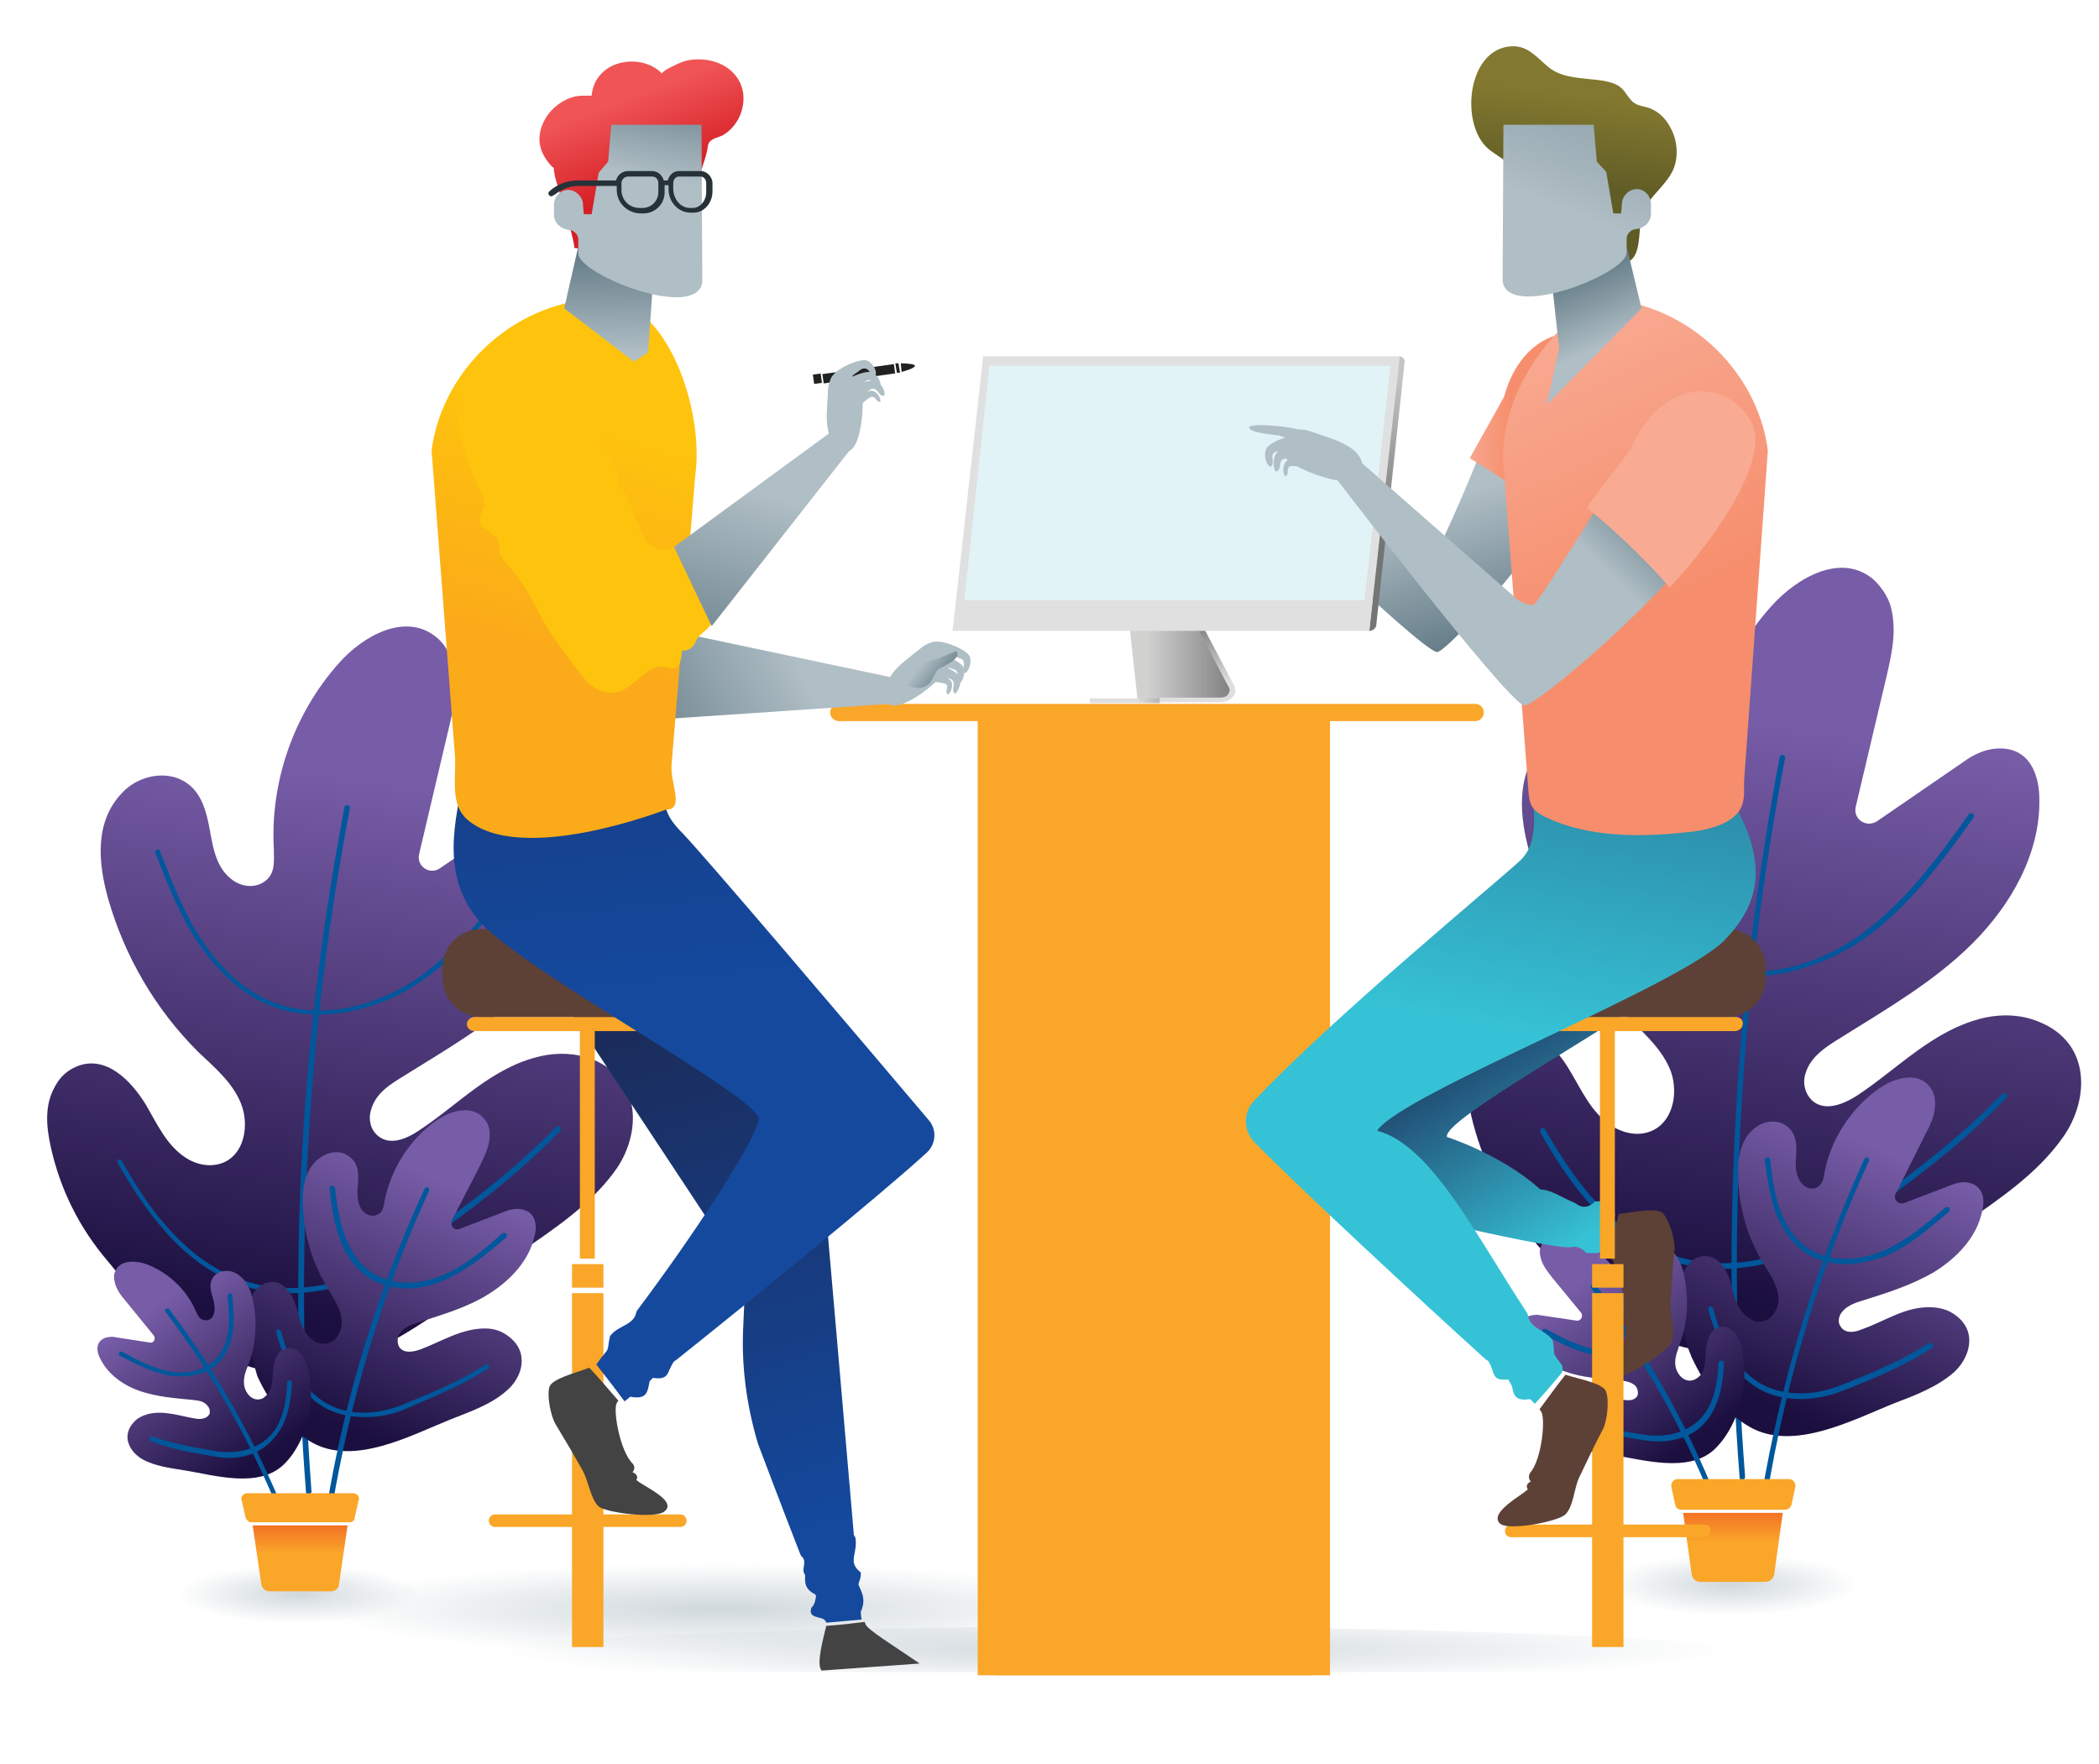
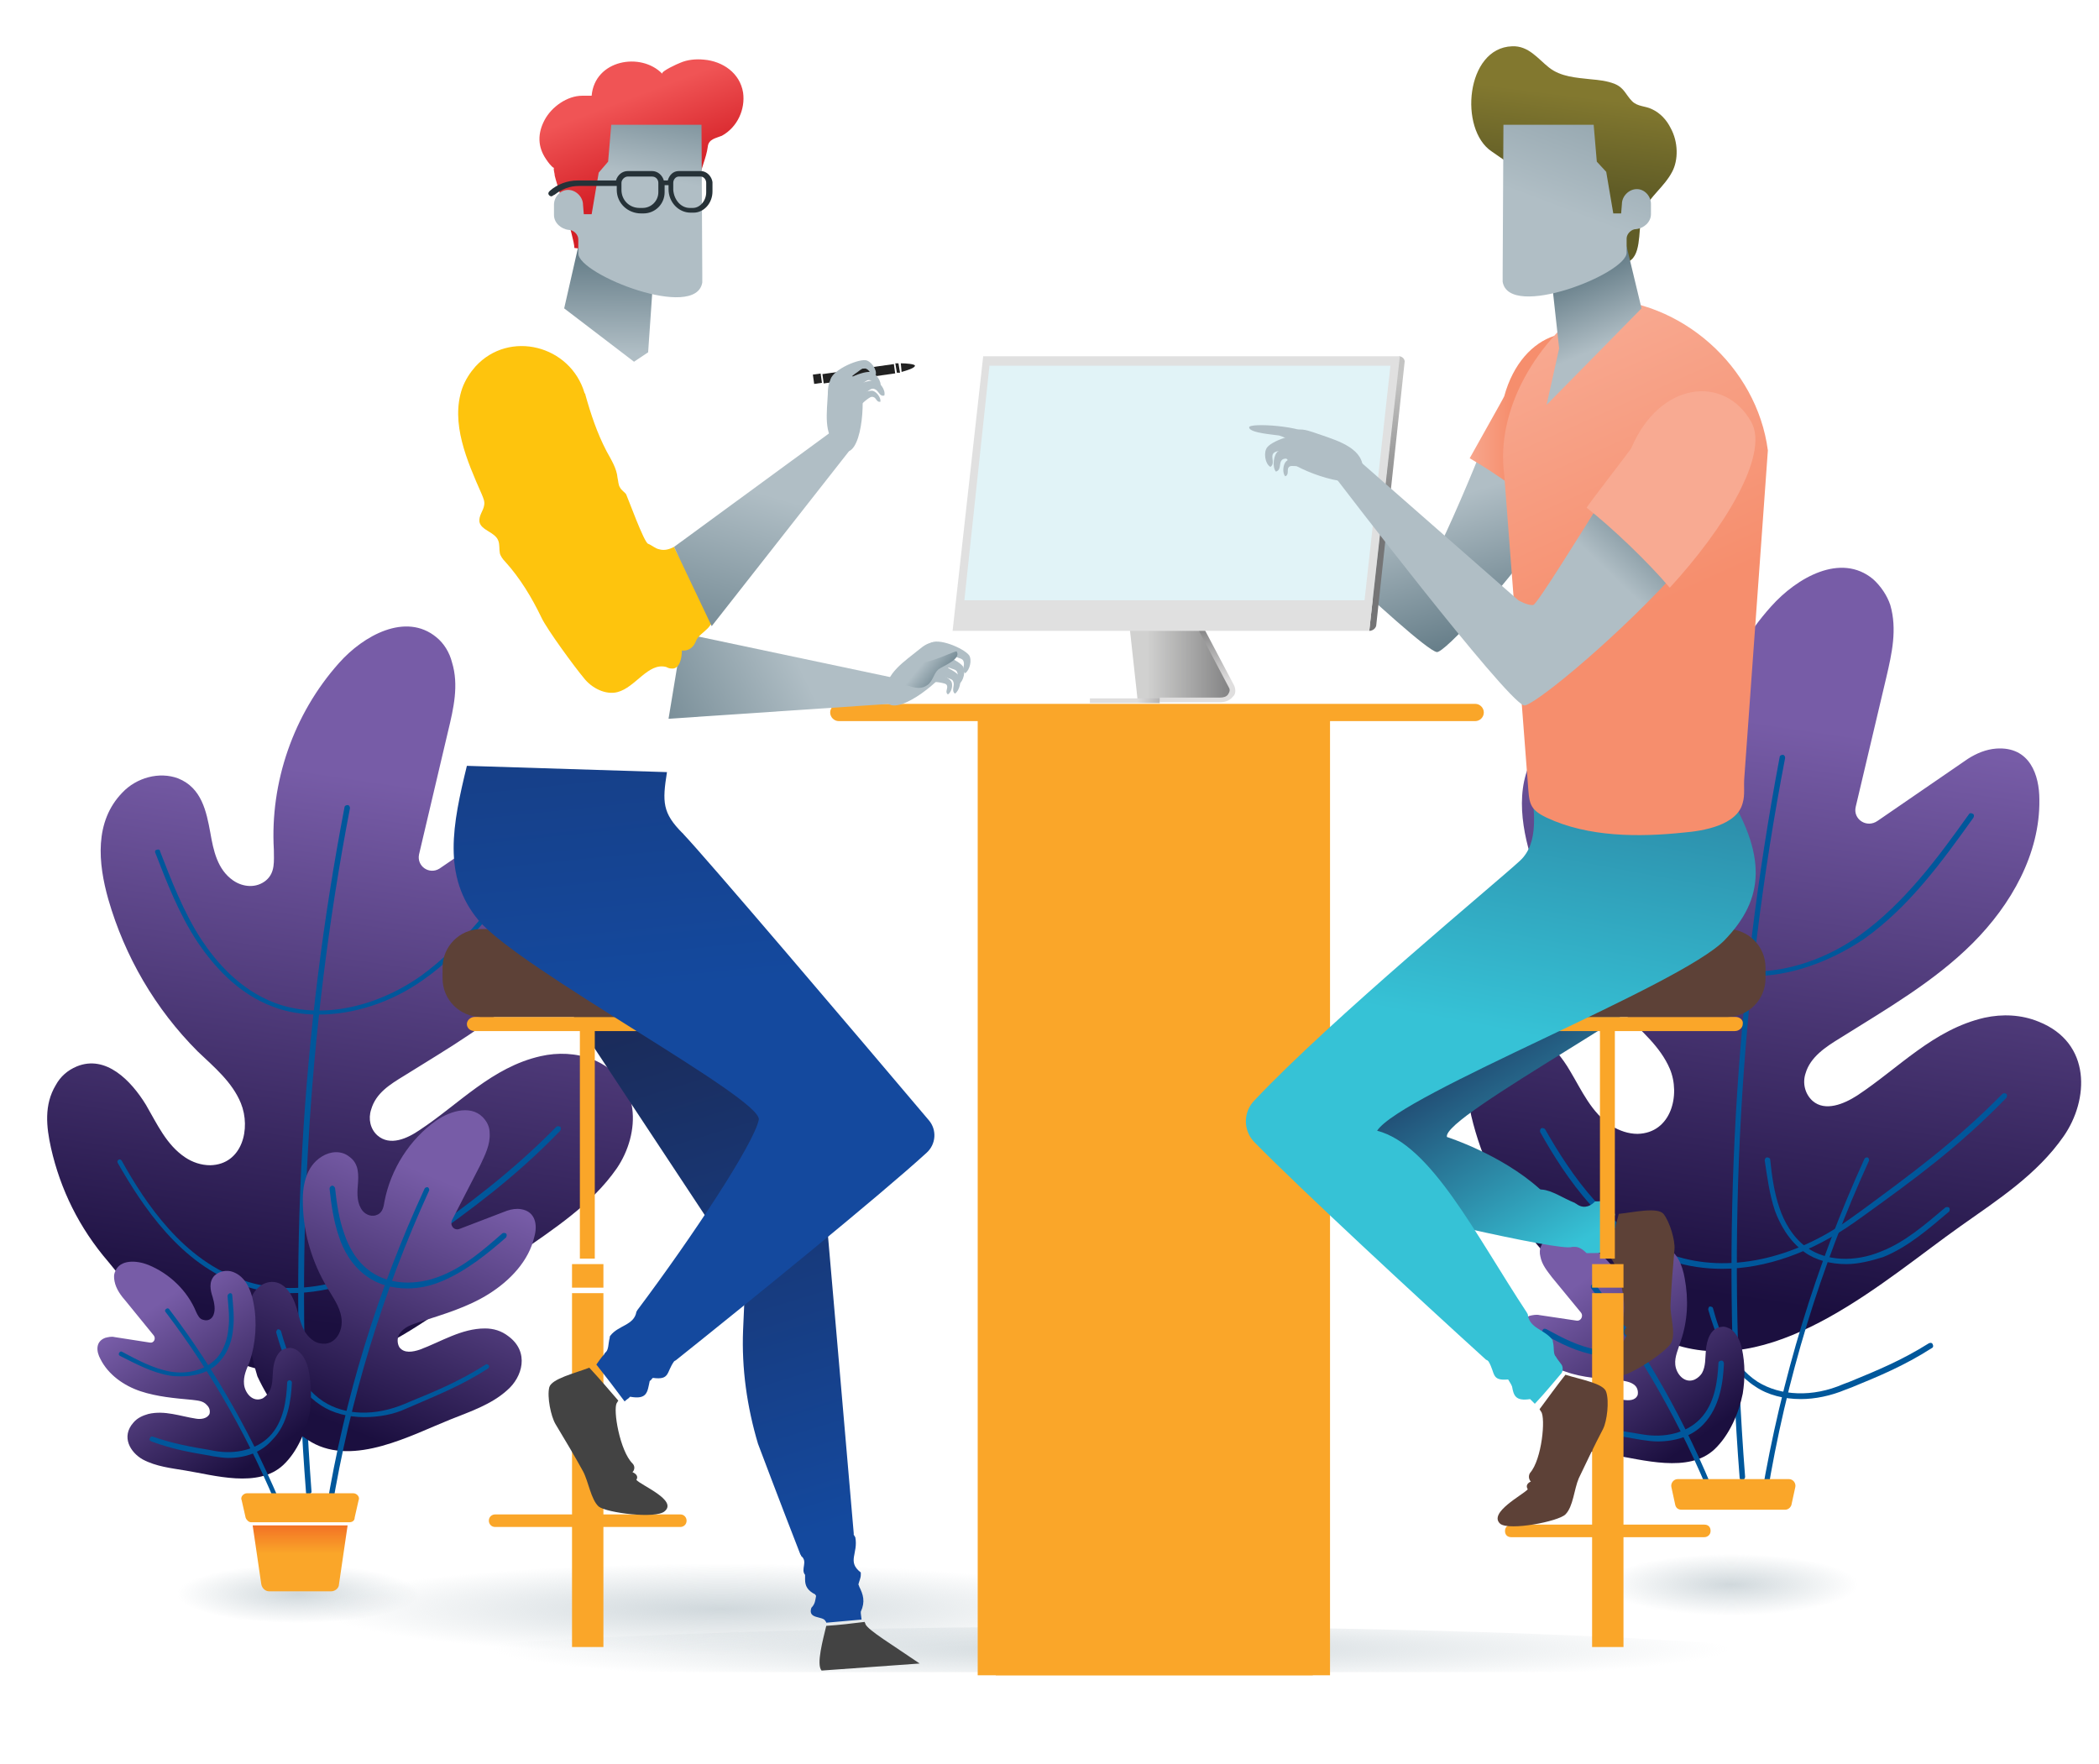
<svg xmlns="http://www.w3.org/2000/svg" xmlns:xlink="http://www.w3.org/1999/xlink" version="1.1" id="Layer_1" x="0px" y="0px" viewBox="0 0 267.5 224.8" style="enable-background:new 0 0 267.5 224.8;" xml:space="preserve">
  <style type="text/css">
	.st0{fill:url(#XMLID_160_);}
	.st1{fill:url(#XMLID_161_);}
	.st2{fill:#00579B;}
	.st3{fill:url(#XMLID_162_);}
	.st4{fill:url(#XMLID_163_);}
	.st5{fill:#FAA629;}
	.st6{fill:url(#XMLID_164_);}
	.st7{fill:url(#XMLID_165_);}
	.st8{fill:url(#XMLID_166_);}
	.st9{fill:url(#XMLID_167_);}
	.st10{fill:url(#XMLID_168_);}
	.st11{fill:url(#XMLID_169_);}
	.st12{fill:url(#XMLID_170_);}
	.st13{fill:url(#SVGID_1_);}
	.st14{fill:url(#SVGID_2_);}
	.st15{fill:url(#SVGID_3_);}
	.st16{fill:url(#SVGID_4_);}
	.st17{fill:url(#SVGID_5_);}
	.st18{fill:url(#SVGID_6_);}
	.st19{fill:url(#SVGID_7_);}
	.st20{fill:url(#SVGID_8_);}
	.st21{fill:url(#SVGID_9_);}
	.st22{clip-path:url(#SVGID_11_);fill:url(#SVGID_12_);}
	.st23{fill:url(#SVGID_13_);}
	.st24{fill:url(#SVGID_14_);}
	.st25{fill:url(#SVGID_15_);}
	.st26{fill:#E0E0E0;}
	.st27{fill:#E1F3F7;}
	.st28{fill:url(#SVGID_16_);}
	.st29{fill:#5D4137;}
	.st30{fill:url(#SVGID_17_);}
	.st31{fill:url(#SVGID_18_);}
	.st32{fill:url(#SVGID_19_);}
	.st33{fill:url(#SVGID_20_);}
	.st34{fill:url(#SVGID_21_);}
	.st35{fill:url(#SVGID_22_);}
	.st36{fill:#F8AA92;}
	.st37{fill:url(#SVGID_23_);}
	.st38{fill:url(#SVGID_24_);}
	.st39{fill:url(#SVGID_25_);}
	.st40{fill:url(#SVGID_26_);}
	.st41{fill:url(#SVGID_27_);}
	.st42{fill:url(#SVGID_28_);}
	.st43{fill:#434343;}
	.st44{fill:url(#SVGID_29_);}
	.st45{fill:url(#SVGID_30_);}
	.st46{fill:url(#SVGID_31_);}
	.st47{fill:url(#SVGID_32_);}
	.st48{fill:url(#SVGID_33_);}
	.st49{fill:url(#SVGID_34_);}
	.st50{fill:url(#SVGID_35_);}
	.st51{fill:url(#SVGID_36_);}
	.st52{fill:url(#SVGID_37_);}
	.st53{fill:url(#SVGID_38_);}
	.st54{fill:url(#SVGID_39_);}
	.st55{fill:url(#SVGID_40_);}
	.st56{fill:#263238;}
	.st57{fill:#212121;}
	.st58{fill:#FEC40D;}
	.st59{fill:url(#SVGID_41_);}
	.st60{fill:url(#SVGID_42_);}
	.st61{fill:url(#SVGID_43_);}
	.st62{fill:url(#SVGID_44_);}
	.st63{fill:url(#SVGID_45_);}
	.st64{fill:url(#SVGID_46_);}
</style>
  <g id="XMLID_2_">
    <radialGradient id="XMLID_160_" cx="331.245" cy="97.35" r="21.556" gradientTransform="matrix(0.75 0 0 0.182 -27.794 184.238)" gradientUnits="userSpaceOnUse">
      <stop offset="0" style="stop-color:#D0D8DC" />
      <stop offset="1" style="stop-color:#D0D8DC;stop-opacity:0" />
    </radialGradient>
    <ellipse id="XMLID_34_" class="st0" cx="220.6" cy="202" rx="16.2" ry="3.9" />
    <g id="XMLID_3_">
      <g id="XMLID_25_">
        <linearGradient id="XMLID_161_" gradientUnits="userSpaceOnUse" x1="168.056" y1="122.188" x2="156.367" y2="180.899" gradientTransform="matrix(1.235 -5.796686e-002 5.741607e-002 1.223 18.426 -46.62)">
          <stop offset="1.642628e-003" style="stop-color:#775CA7" />
          <stop offset="1" style="stop-color:#1B0F3F" />
        </linearGradient>
        <path id="XMLID_33_" class="st1" d="M187.5,142.2c-0.6-2.8-0.9-5.8,0.6-8.4c0.6-1.1,1.6-2,2.8-2.5c3.8-1.5,7.3,1.9,9.2,5.2     c1.5,2.5,2.7,5.3,5.3,7c1,0.6,2.1,1,3.3,1c4.3-0.1,5.5-5,4.1-8.3c-1.2-2.8-3.6-4.8-5.8-7c-5.6-5.6-9.8-12.7-12-20.3     c-1.4-4.8-1.9-10.4,1.8-14.3c1.9-2,4.9-2.9,7.5-1.8c3.2,1.3,3.8,4.4,4.3,7.2c0.4,2.4,0.9,4.9,3,6.4c1.3,0.9,3.1,1.1,4.4,0     c1.2-1.1,1.1-2.6,1-4.1c-0.5-9,2.6-18.2,8.7-25c3.3-3.7,8.9-6.9,13-3.5c1,0.9,1.8,2.1,2.2,3.3c0.9,3.1,0.2,6.2-0.5,9.2l-3.9,16.5     c-0.4,1.6,1.4,2.8,2.8,1.8l11.5-7.9c1.1-0.7,2.3-1.2,3.6-1.3c4.3-0.3,5.5,3.4,5.5,6.5c0.1,6.9-3.6,13.4-8.5,18.3     c-4.9,4.9-11,8.4-16.9,12.1c-1.8,1.1-3.8,2.4-4.4,4.5c-0.4,1.2-0.1,2.6,0.9,3.5c1.6,1.4,4,0.4,5.7-0.7c5.3-3.5,9.7-8.4,16.2-9.9     c2.3-0.5,4.7-0.4,6.9,0.5c6.8,2.7,6.4,10,3.2,14.6c-3.4,4.9-8.4,8.1-13.2,11.5c-9.6,6.8-23,19-35.9,15.2c-7.6-2.3-14.2-8-19-14.1     C191.3,152.9,188.8,147.7,187.5,142.2z" />
        <g id="XMLID_26_">
          <g id="XMLID_31_">
            <path id="XMLID_32_" class="st2" d="M222,188.6c-0.2,0-0.3-0.1-0.3-0.3c-2.4-30.8-0.6-61.6,5.1-91.8c0-0.2,0.2-0.3,0.4-0.3       c0.2,0,0.3,0.2,0.3,0.4c-5.8,30.1-7.5,60.9-5.1,91.6C222.4,188.4,222.3,188.6,222,188.6C222.1,188.6,222.1,188.6,222,188.6z" />
          </g>
          <g id="XMLID_29_">
            <path id="XMLID_30_" class="st2" d="M223.4,124.4c-2.1,0-4.2-0.4-6.1-1.1c-4.8-1.8-8.1-5.7-10.1-8.6c-2.5-3.8-4.2-8.2-5.6-12       c-0.1-0.2,0-0.4,0.2-0.4c0.2-0.1,0.4,0,0.4,0.2c1.5,3.8,3.1,8.2,5.6,11.9c1.9,2.8,5.1,6.6,9.7,8.4c5.8,2.2,13.3,0.8,19.5-3.6       c5.7-4.1,9.9-9.8,13.9-15.4c0.1-0.2,0.3-0.2,0.5-0.1c0.2,0.1,0.2,0.3,0.1,0.5c-4,5.6-8.2,11.4-14,15.5       C233,122.7,228,124.4,223.4,124.4z" />
          </g>
          <g id="XMLID_27_">
            <path id="XMLID_28_" class="st2" d="M219.5,161.7c-2.2,0-4.4-0.3-6.5-1c-8.3-2.8-13.5-10.7-16.7-16.4c-0.1-0.2,0-0.4,0.1-0.5       c0.2-0.1,0.4,0,0.5,0.1c3.2,5.6,8.3,13.4,16.4,16.1c6.9,2.3,15.3,0.5,22.5-4.7l1.4-1c6.1-4.5,11.9-8.7,18-14.9       c0.1-0.1,0.3-0.1,0.5,0c0.1,0.1,0.1,0.3,0,0.5c-6.1,6.3-11.9,10.5-18,14.9l-1.4,1C230.9,159.6,225,161.7,219.5,161.7z" />
          </g>
        </g>
      </g>
      <g id="XMLID_16_">
        <linearGradient id="XMLID_162_" gradientUnits="userSpaceOnUse" x1="235.516" y1="89.003" x2="228.544" y2="124.019" gradientTransform="matrix(0.981 0.193 -0.193 0.981 27.072 14.057)">
          <stop offset="1.642628e-003" style="stop-color:#775CA7" />
          <stop offset="1" style="stop-color:#1B0F3F" />
        </linearGradient>
-         <path id="XMLID_24_" class="st3" d="M214,164.9c0-1.4,0.3-2.8,1.3-3.9c0.4-0.5,1-0.8,1.6-0.9c2-0.3,3.2,1.7,3.7,3.5     c0.4,1.4,0.6,2.8,1.7,3.9c0.4,0.4,0.9,0.7,1.4,0.9c2,0.4,3.2-1.7,2.9-3.4c-0.2-1.5-1.1-2.7-1.9-4c-2-3.3-3.1-7.1-3.2-11     c-0.1-2.4,0.3-5.1,2.5-6.5c1.1-0.7,2.6-0.8,3.7,0c1.3,1,1.3,2.5,1.2,3.9c-0.1,1.2-0.1,2.4,0.7,3.4c0.5,0.6,1.3,0.9,2,0.5     c0.7-0.4,0.8-1.1,0.9-1.8c0.8-4.3,3.4-8.3,7-10.8c2-1.4,5-2.2,6.5-0.1c0.4,0.5,0.6,1.2,0.6,1.8c0.1,1.6-0.6,3-1.3,4.3l-3.7,7.4     c-0.4,0.7,0.3,1.5,1.1,1.2l6.3-2.4c0.6-0.2,1.2-0.3,1.8-0.2c2,0.4,2.2,2.2,1.8,3.7c-0.7,3.3-3.2,5.9-6.1,7.7     c-2.9,1.7-6.1,2.7-9.3,3.7c-1,0.3-2,0.7-2.6,1.6c-0.3,0.5-0.4,1.2,0,1.7c0.6,0.9,1.8,0.7,2.7,0.3c2.9-1,5.5-2.9,8.7-2.8     c1.1,0,2.3,0.3,3.2,1c2.9,2.1,1.8,5.5-0.2,7.3c-2.2,1.9-4.9,2.9-7.5,3.9c-5.3,2.1-13,6.3-18.6,3c-3.3-1.9-5.7-5.4-7.3-8.8     C214.5,170.4,213.9,167.6,214,164.9z" />
        <g id="XMLID_17_">
          <g id="XMLID_22_">
            <path id="XMLID_23_" class="st2" d="M224.8,191C224.7,191,224.7,191,224.8,191c-0.2,0-0.4-0.2-0.3-0.4       c2.5-14.8,6.9-29.3,13.1-42.9c0.1-0.2,0.3-0.2,0.4-0.2c0.2,0.1,0.2,0.3,0.2,0.4c-6.2,13.6-10.6,27.9-13,42.7       C225.1,190.9,224.9,191,224.8,191z" />
          </g>
          <g id="XMLID_20_">
            <path id="XMLID_21_" class="st2" d="M235.3,161.1c-2,0-3.9-0.5-5.3-1.5c-2.1-1.5-3.2-3.7-3.8-5.3c-0.7-2.1-1-4.4-1.3-6.4       c0-0.2,0.1-0.4,0.3-0.4c0.2,0,0.4,0.1,0.4,0.3c0.2,2,0.5,4.2,1.2,6.2c0.5,1.5,1.6,3.7,3.5,5c2.4,1.7,6,1.9,9.4,0.5       c3.1-1.2,5.7-3.5,8.2-5.6c0.1-0.1,0.4-0.1,0.5,0c0.1,0.1,0.1,0.4,0,0.5c-2.6,2.2-5.2,4.5-8.4,5.8       C238.4,160.7,236.8,161.1,235.3,161.1z" />
          </g>
          <g id="XMLID_18_">
            <path id="XMLID_19_" class="st2" d="M229.5,178.3c-2.1,0-4.2-0.5-5.8-1.6c-3.6-2.3-5.1-6.7-6-9.8c0-0.2,0.1-0.4,0.2-0.4       c0.2,0,0.4,0.1,0.4,0.2c0.8,3,2.3,7.2,5.7,9.4c2.9,1.8,7,2,10.9,0.3l0.8-0.3c3.4-1.4,6.6-2.7,10.1-4.9c0.2-0.1,0.4-0.1,0.5,0.1       c0.1,0.2,0.1,0.4-0.1,0.5c-3.6,2.3-6.8,3.6-10.2,5l-0.8,0.3C233.3,177.9,231.3,178.3,229.5,178.3z" />
          </g>
        </g>
      </g>
      <g id="XMLID_7_">
        <linearGradient id="XMLID_163_" gradientUnits="userSpaceOnUse" x1="-353.442" y1="287.798" x2="-358.315" y2="312.276" gradientTransform="matrix(-0.916 0.401 0.401 0.916 -238.404 41.942)">
          <stop offset="1.642628e-003" style="stop-color:#775CA7" />
          <stop offset="1" style="stop-color:#1B0F3F" />
        </linearGradient>
        <path id="XMLID_15_" class="st4" d="M222,171.9c-0.2-0.9-0.6-1.9-1.4-2.5c-0.4-0.2-0.8-0.4-1.2-0.3c-1.4,0.1-1.9,1.7-2,3     c-0.1,1,0,2-0.5,2.9c-0.2,0.3-0.5,0.6-0.9,0.8c-1.3,0.6-2.4-0.7-2.5-1.9c-0.1-1,0.4-2,0.7-3c0.9-2.6,1-5.3,0.5-8     c-0.3-1.7-1-3.5-2.7-4.1c-0.9-0.3-1.9-0.1-2.5,0.6c-0.8,0.9-0.5,1.9-0.2,2.8c0.2,0.8,0.5,1.6,0.1,2.4c-0.3,0.5-0.8,0.8-1.3,0.7     c-0.5-0.1-0.7-0.6-0.9-1.1c-1.2-2.8-3.6-5.2-6.4-6.3c-1.6-0.6-3.7-0.8-4.4,0.9c-0.2,0.4-0.2,0.9-0.1,1.3c0.2,1.1,0.9,1.9,1.5,2.7     l3.7,4.5c0.3,0.4,0,1.1-0.6,1l-4.7-0.7c-0.4-0.1-0.9,0-1.3,0.1c-1.3,0.6-1.1,1.9-0.7,2.8c1,2.1,3.1,3.6,5.3,4.3     c2.2,0.8,4.6,0.9,6.9,1.1c0.7,0.1,1.5,0.2,2,0.7c0.3,0.3,0.4,0.8,0.3,1.2c-0.3,0.7-1.1,0.7-1.8,0.6c-2.1-0.3-4.2-1.1-6.4-0.6     c-0.8,0.2-1.5,0.6-2,1.2c-1.6,1.9-0.4,4,1.2,4.9c1.8,1,3.8,1.2,5.7,1.5c3.9,0.6,9.8,2.4,13.1-0.7c1.9-1.8,3.1-4.6,3.6-7.1     C222.4,175.7,222.4,173.8,222,171.9z" />
        <g id="XMLID_8_">
          <g id="XMLID_13_">
            <path id="XMLID_14_" class="st2" d="M218.5,191.5c-0.1,0-0.3-0.1-0.3-0.2c-3.9-9.7-9.1-18.8-15.4-27.1       c-0.1-0.1-0.1-0.4,0.1-0.5c0.1-0.1,0.4-0.1,0.5,0.1c6.3,8.3,11.5,17.5,15.4,27.3c0.1,0.2,0,0.4-0.2,0.4       C218.6,191.5,218.5,191.5,218.5,191.5z" />
          </g>
          <g id="XMLID_11_">
            <path id="XMLID_12_" class="st2" d="M205,172.8c-0.5,0-1,0-1.6-0.1c-2.4-0.4-4.6-1.5-6.7-2.7c-0.2-0.1-0.2-0.3-0.1-0.5       c0.1-0.2,0.3-0.2,0.5-0.1c2,1.1,4.1,2.2,6.4,2.6c2.5,0.4,4.9-0.3,6.2-1.8c1.1-1.2,1.5-2.8,1.6-3.9c0.2-1.5,0-3-0.1-4.4       c0-0.2,0.1-0.3,0.3-0.4c0.2,0,0.3,0.1,0.4,0.3c0.1,1.4,0.3,3,0.1,4.6c-0.1,1.2-0.6,2.9-1.8,4.3       C209,172.1,207.1,172.8,205,172.8z" />
          </g>
          <g id="XMLID_9_">
            <path id="XMLID_10_" class="st2" d="M211.2,183.7c-0.6,0-1.3-0.1-2-0.2l-0.6-0.1c-2.5-0.4-4.9-0.9-7.7-1.9       c-0.2-0.1-0.3-0.3-0.2-0.4c0.1-0.2,0.3-0.3,0.4-0.2c2.7,1,5.1,1.4,7.6,1.8l0.6,0.1c2.9,0.5,5.6-0.2,7.3-1.9       c2-2,2.3-5.1,2.4-7.2c0-0.2,0.2-0.3,0.4-0.3c0.2,0,0.3,0.2,0.3,0.4c-0.1,2.3-0.5,5.5-2.6,7.7       C215.7,183,213.6,183.7,211.2,183.7z" />
          </g>
        </g>
      </g>
      <g id="XMLID_4_">
        <path id="XMLID_6_" class="st5" d="M228,188.5h-14.2c-0.5,0-0.9,0.5-0.8,1l0.5,2.3c0.1,0.4,0.4,0.6,0.8,0.6h13.2     c0.4,0,0.7-0.3,0.8-0.6l0.5-2.3C228.9,189,228.5,188.5,228,188.5z" />
        <linearGradient id="XMLID_164_" gradientUnits="userSpaceOnUse" x1="220.917" y1="196.6" x2="220.917" y2="191.902">
          <stop offset="1.135817e-002" style="stop-color:#FAA629" />
          <stop offset="1" style="stop-color:#F16624" />
        </linearGradient>
-         <path id="XMLID_5_" class="st6" d="M214.5,192.8l1.1,7.9c0.1,0.5,0.5,0.9,1.1,0.9h8.3c0.5,0,1-0.4,1.1-0.9l1.1-7.9H214.5z" />
      </g>
    </g>
  </g>
  <g id="XMLID_88_">
    <radialGradient id="XMLID_165_" cx="87.68" cy="103.893" r="20.507" gradientTransform="matrix(0.75 0 0 0.182 -27.794 184.238)" gradientUnits="userSpaceOnUse">
      <stop offset="0" style="stop-color:#D0D8DC" />
      <stop offset="1" style="stop-color:#D0D8DC;stop-opacity:0" />
    </radialGradient>
    <ellipse id="XMLID_120_" class="st7" cx="38" cy="203.1" rx="15.4" ry="3.7" />
    <g id="XMLID_89_">
      <g id="XMLID_111_">
        <linearGradient id="XMLID_166_" gradientUnits="userSpaceOnUse" x1="19.757" y1="120.464" x2="8.637" y2="176.318" gradientTransform="matrix(1.235 -5.796686e-002 5.741607e-002 1.223 18.426 -46.62)">
          <stop offset="1.642628e-003" style="stop-color:#775CA7" />
          <stop offset="1" style="stop-color:#1B0F3F" />
        </linearGradient>
        <path id="XMLID_119_" class="st8" d="M6.5,146.3c-0.6-2.7-0.9-5.5,0.6-8c0.6-1.1,1.5-1.9,2.7-2.4c3.7-1.5,6.9,1.8,8.8,4.9     c1.4,2.4,2.6,5.1,5,6.7c0.9,0.6,2,1,3.2,1c4.1-0.1,5.2-4.7,3.9-7.9c-1.1-2.7-3.4-4.6-5.5-6.6c-5.4-5.4-9.3-12.1-11.4-19.4     c-1.3-4.6-1.8-9.9,1.8-13.6c1.8-1.9,4.7-2.7,7.1-1.8c3,1.2,3.6,4.2,4.1,6.9c0.4,2.3,0.9,4.7,2.9,6.1c1.3,0.9,3,1,4.2,0     c1.2-1,1-2.5,1-3.9c-0.5-8.6,2.5-17.3,8.3-23.8c3.1-3.5,8.5-6.5,12.4-3.3c1,0.8,1.7,2,2,3.2c0.9,2.9,0.2,5.9-0.5,8.8l-3.7,15.7     c-0.3,1.5,1.3,2.6,2.6,1.8l11-7.5c1-0.7,2.2-1.2,3.4-1.2c4.1-0.3,5.2,3.2,5.3,6.2c0.1,6.6-3.4,12.8-8.1,17.4     c-4.7,4.7-10.5,8-16.1,11.5c-1.8,1.1-3.6,2.2-4.2,4.3c-0.4,1.2-0.1,2.5,0.8,3.3c1.6,1.4,3.8,0.4,5.4-0.7c5-3.3,9.2-8,15.4-9.4     c2.2-0.5,4.5-0.4,6.6,0.4c6.4,2.6,6.1,9.5,3.1,13.9c-3.2,4.6-8,7.7-12.6,10.9c-9.1,6.5-21.9,18.1-34.1,14.4     c-7.2-2.2-13.5-7.6-18.1-13.4C10.1,156.5,7.7,151.6,6.5,146.3z" />
        <g id="XMLID_112_">
          <g id="XMLID_117_">
            <path id="XMLID_118_" class="st2" d="M39.3,190.5c-0.2,0-0.3-0.1-0.3-0.3c-2.3-29.3-0.6-58.6,4.9-87.3c0-0.2,0.2-0.3,0.4-0.3       c0.2,0,0.3,0.2,0.3,0.4c-5.5,28.6-7.1,57.9-4.9,87.1C39.7,190.3,39.5,190.4,39.3,190.5C39.4,190.5,39.4,190.5,39.3,190.5z" />
          </g>
          <g id="XMLID_115_">
            <path id="XMLID_116_" class="st2" d="M40.6,129.3c-2,0-4-0.3-5.8-1c-4.6-1.7-7.7-5.4-9.6-8.2c-2.4-3.6-4-7.8-5.4-11.4       c-0.1-0.2,0-0.4,0.2-0.4c0.2-0.1,0.4,0,0.4,0.2c1.4,3.6,3,7.8,5.3,11.3c1.8,2.7,4.8,6.3,9.3,8c5.5,2.1,12.6,0.8,18.6-3.4       c5.4-3.9,9.4-9.3,13.2-14.6c0.1-0.1,0.3-0.2,0.4-0.1c0.1,0.1,0.2,0.3,0.1,0.4c-3.9,5.3-7.8,10.9-13.4,14.8       C49.8,127.8,45,129.3,40.6,129.3z" />
          </g>
          <g id="XMLID_113_">
            <path id="XMLID_114_" class="st2" d="M37,164.8c-2.1,0-4.2-0.3-6.1-1c-7.9-2.6-12.8-10.2-15.9-15.6c-0.1-0.2,0-0.3,0.1-0.4       c0.2-0.1,0.3,0,0.4,0.1c3,5.4,7.9,12.8,15.6,15.3c6.5,2.2,14.5,0.5,21.4-4.5l1.3-1c5.8-4.2,11.3-8.2,17.1-14.1       c0.1-0.1,0.3-0.1,0.5,0c0.1,0.1,0.1,0.3,0,0.5c-5.8,6-11.3,10-17.2,14.2l-1.3,1C47.8,162.9,42.2,164.8,37,164.8z" />
          </g>
        </g>
      </g>
      <g id="XMLID_102_">
        <linearGradient id="XMLID_167_" gradientUnits="userSpaceOnUse" x1="56.105" y1="128.298" x2="49.473" y2="161.61" gradientTransform="matrix(0.981 0.193 -0.193 0.981 27.072 14.057)">
          <stop offset="1.642628e-003" style="stop-color:#775CA7" />
          <stop offset="1" style="stop-color:#1B0F3F" />
        </linearGradient>
        <path id="XMLID_110_" class="st9" d="M31.6,167.9c0-1.3,0.2-2.7,1.2-3.7c0.4-0.4,0.9-0.7,1.5-0.8c1.9-0.3,3,1.6,3.5,3.3     c0.4,1.3,0.6,2.7,1.6,3.7c0.4,0.4,0.8,0.7,1.4,0.8c1.9,0.4,3-1.6,2.7-3.3c-0.2-1.4-1.1-2.6-1.8-3.8c-1.9-3.2-3-6.8-3.1-10.5     c-0.1-2.3,0.3-4.9,2.4-6.2c1.1-0.7,2.5-0.8,3.5,0c1.3,0.9,1.2,2.4,1.1,3.7c-0.1,1.1-0.1,2.3,0.6,3.2c0.5,0.6,1.3,0.8,1.9,0.5     c0.7-0.3,0.8-1.1,0.9-1.7c0.8-4.1,3.2-7.9,6.6-10.3c1.9-1.3,4.7-2.1,6.2-0.1c0.4,0.5,0.6,1.1,0.6,1.7c0.1,1.5-0.6,2.8-1.2,4.1     l-3.6,7c-0.3,0.7,0.3,1.4,1,1.1l6-2.3c0.6-0.2,1.2-0.3,1.8-0.2c1.9,0.3,2.1,2.1,1.7,3.5c-0.7,3.1-3.1,5.6-5.8,7.3     c-2.7,1.7-5.8,2.6-8.9,3.6c-0.9,0.3-1.9,0.6-2.5,1.5c-0.3,0.5-0.3,1.2,0,1.7c0.6,0.8,1.7,0.6,2.6,0.3c2.7-1,5.3-2.7,8.3-2.7     c1.1,0,2.1,0.3,3,1c2.7,2,1.8,5.2-0.2,6.9c-2,1.8-4.7,2.7-7.2,3.7c-5,2-12.3,6-17.7,2.9c-3.1-1.8-5.4-5.2-6.9-8.4     C32.1,173.1,31.6,170.5,31.6,167.9z" />
        <g id="XMLID_103_">
          <g id="XMLID_108_">
            <path id="XMLID_109_" class="st2" d="M41.9,192.7C41.9,192.7,41.9,192.7,41.9,192.7c-0.2,0-0.3-0.2-0.3-0.4       c2.3-14.1,6.5-27.8,12.5-40.8c0.1-0.2,0.3-0.2,0.4-0.2c0.2,0.1,0.2,0.3,0.2,0.4c-5.9,12.9-10.1,26.6-12.4,40.6       C42.2,192.6,42.1,192.7,41.9,192.7z" />
          </g>
          <g id="XMLID_106_">
            <path id="XMLID_107_" class="st2" d="M51.9,164.2c-1.9,0-3.7-0.5-5.1-1.5c-2-1.4-3.1-3.5-3.6-5.1c-0.7-2-1-4.2-1.2-6.1       c0-0.2,0.1-0.3,0.3-0.4c0.2,0,0.3,0.1,0.4,0.3c0.2,1.9,0.5,4,1.2,5.9c0.5,1.5,1.5,3.5,3.4,4.8c2.3,1.6,5.7,1.8,8.9,0.5       c3-1.2,5.4-3.3,7.8-5.4c0.1-0.1,0.3-0.1,0.5,0c0.1,0.1,0.1,0.3,0,0.5c-2.4,2.1-5,4.2-8,5.5C54.9,163.9,53.4,164.2,51.9,164.2z" />
          </g>
          <g id="XMLID_104_">
            <path id="XMLID_105_" class="st2" d="M46.4,180.6c-2,0-4-0.5-5.5-1.5c-3.4-2.2-4.9-6.4-5.7-9.3c0-0.2,0.1-0.3,0.2-0.4       c0.2,0,0.3,0.1,0.4,0.2c0.8,2.9,2.2,6.9,5.4,9c2.8,1.8,6.6,1.9,10.4,0.3l0.7-0.3c3.2-1.3,6.3-2.6,9.6-4.7       c0.1-0.1,0.3,0,0.4,0.1c0.1,0.2,0,0.3-0.1,0.4c-3.4,2.2-6.5,3.4-9.7,4.8l-0.7,0.3C50.1,180.3,48.2,180.6,46.4,180.6z" />
          </g>
        </g>
      </g>
      <g id="XMLID_93_">
        <linearGradient id="XMLID_168_" gradientUnits="userSpaceOnUse" x1="-185.816" y1="217.692" x2="-190.452" y2="240.978" gradientTransform="matrix(-0.916 0.401 0.401 0.916 -238.404 41.942)">
          <stop offset="1.642628e-003" style="stop-color:#775CA7" />
          <stop offset="1" style="stop-color:#1B0F3F" />
        </linearGradient>
        <path id="XMLID_101_" class="st10" d="M39.3,174.5c-0.2-0.9-0.6-1.8-1.4-2.4c-0.3-0.2-0.8-0.4-1.2-0.3c-1.3,0.1-1.8,1.6-1.9,2.8     c-0.1,1,0,1.9-0.5,2.8c-0.2,0.3-0.5,0.6-0.8,0.8c-1.3,0.6-2.3-0.7-2.4-1.8c-0.1-1,0.3-1.9,0.7-2.8c0.8-2.4,1-5.1,0.5-7.6     c-0.3-1.6-1-3.3-2.6-3.9c-0.8-0.3-1.8-0.1-2.4,0.5c-0.7,0.8-0.5,1.8-0.2,2.7c0.2,0.7,0.4,1.6,0.1,2.3c-0.2,0.5-0.7,0.8-1.3,0.6     c-0.5-0.1-0.7-0.6-0.9-1c-1.1-2.7-3.4-4.9-6.1-6c-1.5-0.6-3.6-0.7-4.2,0.8c-0.2,0.4-0.2,0.8-0.1,1.3c0.2,1,0.8,1.8,1.5,2.6     l3.5,4.3c0.3,0.4,0,1-0.5,0.9l-4.5-0.7c-0.4-0.1-0.8,0-1.2,0.1c-1.3,0.5-1.1,1.8-0.6,2.7c1,2,3,3.4,5.1,4.1     c2.1,0.7,4.4,0.9,6.6,1.1c0.7,0.1,1.4,0.1,1.9,0.7c0.3,0.3,0.4,0.7,0.3,1.1c-0.3,0.6-1.1,0.7-1.7,0.6c-2-0.3-4-1.1-6.1-0.6     c-0.7,0.2-1.4,0.5-1.9,1.1c-1.6,1.8-0.4,3.8,1.2,4.7c1.7,0.9,3.6,1.1,5.4,1.4c3.7,0.6,9.3,2.3,12.5-0.7c1.8-1.7,2.9-4.3,3.4-6.8     C39.7,178.2,39.7,176.3,39.3,174.5z" />
        <g id="XMLID_94_">
          <g id="XMLID_99_">
            <path id="XMLID_100_" class="st2" d="M36,193.2c-0.1,0-0.2-0.1-0.3-0.2c-3.7-9.2-8.6-17.9-14.6-25.8c-0.1-0.1-0.1-0.3,0.1-0.4       c0.1-0.1,0.3-0.1,0.4,0.1c6,7.9,10.9,16.7,14.7,26c0.1,0.2,0,0.4-0.2,0.4C36,193.2,36,193.2,36,193.2z" />
          </g>
          <g id="XMLID_97_">
            <path id="XMLID_98_" class="st2" d="M23.1,175.4c-0.5,0-1,0-1.5-0.1c-2.3-0.4-4.3-1.5-6.3-2.5c-0.2-0.1-0.2-0.3-0.1-0.4       c0.1-0.2,0.3-0.2,0.4-0.1c1.9,1,3.9,2.1,6.1,2.5c2.4,0.4,4.6-0.3,5.9-1.7c1-1.1,1.4-2.6,1.5-3.7c0.2-1.4,0-2.9-0.1-4.2       c0-0.2,0.1-0.3,0.3-0.4c0.2,0,0.3,0.1,0.3,0.3c0.1,1.3,0.3,2.9,0.1,4.3c-0.1,1.2-0.5,2.8-1.7,4.1       C27,174.7,25.2,175.4,23.1,175.4z" />
          </g>
          <g id="XMLID_95_">
            <path id="XMLID_96_" class="st2" d="M29.1,185.8c-0.6,0-1.2-0.1-1.9-0.2l-0.5-0.1c-2.4-0.4-4.7-0.8-7.4-1.8       c-0.2-0.1-0.3-0.2-0.2-0.4c0.1-0.2,0.2-0.3,0.4-0.2c2.6,0.9,4.9,1.3,7.3,1.7l0.5,0.1c2.8,0.5,5.4-0.2,7-1.8       c1.9-1.9,2.2-4.8,2.3-6.9c0-0.2,0.2-0.3,0.3-0.3c0.2,0,0.3,0.2,0.3,0.3c-0.1,2.2-0.5,5.3-2.5,7.3       C33.3,185.1,31.3,185.8,29.1,185.8z" />
          </g>
        </g>
      </g>
      <g id="XMLID_90_">
        <path id="XMLID_92_" class="st5" d="M45,190.3H31.5c-0.5,0-0.9,0.5-0.7,0.9l0.5,2.2c0.1,0.3,0.4,0.6,0.7,0.6h12.5     c0.4,0,0.7-0.2,0.7-0.6l0.5-2.2C45.9,190.8,45.5,190.3,45,190.3z" />
        <linearGradient id="XMLID_169_" gradientUnits="userSpaceOnUse" x1="38.269" y1="198.051" x2="38.269" y2="193.582">
          <stop offset="1.135817e-002" style="stop-color:#FAA629" />
          <stop offset="1" style="stop-color:#F16624" />
        </linearGradient>
        <path id="XMLID_91_" class="st11" d="M32.2,194.4l1.1,7.5c0.1,0.5,0.5,0.9,1,0.9h7.9c0.5,0,1-0.4,1-0.9l1.1-7.5H32.2z" />
      </g>
    </g>
  </g>
  <radialGradient id="XMLID_170_" cx="58.681" cy="114.378" r="32" gradientTransform="matrix(1.591 0 0 0.182 -1.558 184.238)" gradientUnits="userSpaceOnUse">
    <stop offset="0" style="stop-color:#D0D8DC" />
    <stop offset="1" style="stop-color:#D0D8DC;stop-opacity:0" />
  </radialGradient>
  <path id="XMLID_87_" class="st12" d="M91.8,210.9c-28.1,0-50.9-2.6-50.9-5.8s22.8-5.8,50.9-5.8s50.9,2.6,50.9,5.8  S120,210.9,91.8,210.9" />
  <radialGradient id="SVGID_1_" cx="59.924" cy="142.333" r="25.298" gradientTransform="matrix(3.113 0 0 0.182 -45.019 184.238)" gradientUnits="userSpaceOnUse">
    <stop offset="0" style="stop-color:#D0D8DC" />
    <stop offset="1" style="stop-color:#D0D8DC;stop-opacity:0" />
  </radialGradient>
  <path class="st13" d="M41.9,213.1c0-3.2,44.6-5.8,99.6-5.8s99.6,2.6,99.6,5.8" />
  <g>
    <linearGradient id="SVGID_2_" gradientUnits="userSpaceOnUse" x1="178.347" y1="64.558" x2="185.263" y2="87.118">
      <stop offset="3.613782e-002" style="stop-color:#B0BEC5" />
      <stop offset="1" style="stop-color:#546E7A" />
    </linearGradient>
    <path class="st14" d="M182.6,71c-0.6,0.2-1.9-0.3-1.9-0.3l-21.6-14l-2.4,2.5c0,0,24,23.4,26.4,23.9c0.9,0.2,9-8.5,15.4-17.8   c-3.1-2.7-6.7-4.9-10.1-7C187.1,61.6,183.1,70.9,182.6,71z" />
    <linearGradient id="SVGID_3_" gradientUnits="userSpaceOnUse" x1="186.301" y1="54.559" x2="192.593" y2="54.559">
      <stop offset="3.613782e-002" style="stop-color:#F8AA92" />
      <stop offset="1" style="stop-color:#F68E6D" />
    </linearGradient>
    <path class="st15" d="M205.7,45.4c-4-5.3-11.7-3.3-14,5.1c0,0.1-4.2,7.5-4.4,7.9c3.5,2,8.3,5.5,11.3,8.2   C204.2,58.6,208.4,49,205.7,45.4z" />
    <linearGradient id="SVGID_4_" gradientUnits="userSpaceOnUse" x1="266.409" y1="-18.976" x2="283.721" y2="-31.253" gradientTransform="matrix(0.248 -0.969 0.969 0.248 102.441 307.142)">
      <stop offset="3.613782e-002" style="stop-color:#B0BEC5" />
      <stop offset="1" style="stop-color:#546E7A" />
    </linearGradient>
    <path class="st16" d="M153.3,54.1c-0.9-0.2-1.9-0.3-2.5,0.2c-0.4,0.4-0.6,1-0.6,1.6c0,0.6,0.2,1.2,0.4,1.7c0.3,1,8.1,3,9.6,1.1   c0.4-0.6-0.1-1-0.4-1.7C158.8,54.9,155.5,54.6,153.3,54.1z" />
    <linearGradient id="SVGID_5_" gradientUnits="userSpaceOnUse" x1="264.498" y1="-22.404" x2="281.809" y2="-34.682" gradientTransform="matrix(0.248 -0.969 0.969 0.248 102.441 307.142)">
      <stop offset="3.613782e-002" style="stop-color:#B0BEC5" />
      <stop offset="1" style="stop-color:#546E7A" />
    </linearGradient>
    <path class="st17" d="M153.2,54.8c-1-0.8-4.5,0.9-5.1,1.9c-0.4,0.6,0,2,0.7,2.3c0.5-0.4,0-1,0.1-1.5c0.1-0.4,0.6-0.5,1-0.6   C151.1,56.5,152.9,56.8,153.2,54.8z" />
    <linearGradient id="SVGID_6_" gradientUnits="userSpaceOnUse" x1="269.484" y1="-2.685" x2="286.795" y2="-14.963" gradientTransform="matrix(0.723 -0.691 0.691 0.723 -39.703 231.487)">
      <stop offset="3.613782e-002" style="stop-color:#B0BEC5" />
      <stop offset="1" style="stop-color:#546E7A" />
    </linearGradient>
    <path class="st18" d="M154.1,55c-0.5-1.2-4.2-1.6-5.4-1.1c-0.7,0.3-1,1.7-0.6,2.4c0.7-0.1,0.5-0.9,0.9-1.2c0.3-0.3,0.8-0.1,1.2,0   C151.4,55.4,152.8,56.6,154.1,55z" />
    <linearGradient id="SVGID_7_" gradientUnits="userSpaceOnUse" x1="257.82" y1="-21.693" x2="275.132" y2="-33.971" gradientTransform="matrix(0.315 -0.949 0.949 0.315 87.423 296.216)">
      <stop offset="3.613782e-002" style="stop-color:#B0BEC5" />
      <stop offset="1" style="stop-color:#546E7A" />
    </linearGradient>
-     <path class="st19" d="M154.9,56.5c-0.8-1-4.5-0.3-5.4,0.6c-0.5,0.5-0.5,1.9,0.1,2.4c0.6-0.3,0.2-1,0.5-1.5c0.2-0.4,0.7-0.3,1.2-0.4   C152.5,57.6,154.2,58.3,154.9,56.5z" />
    <linearGradient id="SVGID_8_" gradientUnits="userSpaceOnUse" x1="265.075" y1="-21.59" x2="282.387" y2="-33.868" gradientTransform="matrix(0.248 -0.969 0.969 0.248 102.441 307.142)">
      <stop offset="3.613782e-002" style="stop-color:#B0BEC5" />
      <stop offset="1" style="stop-color:#546E7A" />
    </linearGradient>
    <path class="st20" d="M154.4,57.4c-0.7-0.7-3.4,0-4,0.7c-0.4,0.4-0.2,1.5,0.2,1.8c0.5-0.2,0.1-0.7,0.3-1.1c0.1-0.3,0.5-0.3,0.8-0.3   C152.7,58.3,154,58.8,154.4,57.4z" />
    <linearGradient id="SVGID_9_" gradientUnits="userSpaceOnUse" x1="205.647" y1="89.812" x2="208.241" y2="93.929" gradientTransform="matrix(-0.946 -0.323 -0.323 0.946 378.665 36.87)">
      <stop offset="3.613782e-002" style="stop-color:#B0BEC5" />
      <stop offset="1" style="stop-color:#546E7A" />
    </linearGradient>
    <path class="st21" d="M155.8,55c-0.5,1.2-4.2-0.8-5.1-1c-0.7,1,1.8,1.9,2.3,2.3c0.6,0.5,0.7,1.5,1.4,2c0.7,0.5,1.4,0.4,2.1,0.2   c0.3-0.1,0.7-0.2,1-0.1" />
  </g>
  <g>
    <g>
      <g>
        <defs>
          <path id="SVGID_10_" d="M155.5,89.4H145l-1.7-15.5h6.4l3.4,6.5l3.8,7.2C157.4,88.4,156.6,89.4,155.5,89.4z" />
        </defs>
        <clipPath id="SVGID_11_">
          <use xlink:href="#SVGID_10_" style="overflow:visible;" />
        </clipPath>
        <linearGradient id="SVGID_12_" gradientUnits="userSpaceOnUse" x1="146.152" y1="81.614" x2="158.552" y2="81.614">
          <stop offset="0" style="stop-color:#D1D1D0" />
          <stop offset="1" style="stop-color:#757576" />
        </linearGradient>
        <rect x="143.3" y="73.9" class="st22" width="14.1" height="15.5" />
      </g>
    </g>
    <g>
      <linearGradient id="SVGID_13_" gradientUnits="userSpaceOnUse" x1="144.863" y1="89.357" x2="152.19" y2="89.357">
        <stop offset="1.943109e-003" style="stop-color:#DFDEDE" />
        <stop offset="1" style="stop-color:#757576" />
      </linearGradient>
      <rect x="138.9" y="89" class="st23" width="8.9" height="0.6" />
      <linearGradient id="SVGID_14_" gradientUnits="userSpaceOnUse" x1="152.546" y1="87.025" x2="152.153" y2="79.004">
        <stop offset="1.943109e-003" style="stop-color:#DFDEDE" />
        <stop offset="1" style="stop-color:#757576" />
      </linearGradient>
      <path class="st24" d="M157.3,87.4l-3.8-7.2c-0.1-0.2-0.3-0.2-0.5-0.2c-0.2,0.1-0.3,0.3-0.2,0.4l3.8,7.2c0.2,0.3,0.1,0.6-0.1,0.9    c-0.2,0.3-0.6,0.4-1,0.4h-7.7v0.6h7.7c0.7,0,1.3-0.3,1.6-0.7C157.5,88.5,157.5,87.9,157.3,87.4z" />
    </g>
    <g>
      <linearGradient id="SVGID_15_" gradientUnits="userSpaceOnUse" x1="172.45" y1="48.238" x2="172.45" y2="67.998" gradientTransform="matrix(1 0 -0.218 1 18.083 0)">
        <stop offset="0" style="stop-color:#C4C4C3" />
        <stop offset="1" style="stop-color:#757576" />
      </linearGradient>
      <path class="st25" d="M174.5,80.4L174.5,80.4l3.8-35l0,0c0.4,0,0.8,0.4,0.7,0.8l-3.6,33.4C175.4,80,175,80.4,174.5,80.4z" />
      <polygon class="st26" points="174.5,80.4 121.4,80.4 125.3,45.4 178.4,45.4   " />
      <polygon class="st27" points="173.9,76.5 122.9,76.5 126.1,46.6 177.2,46.6   " />
    </g>
  </g>
  <path class="st5" d="M169.5,213.5V91.9H188c0.6,0,1.1-0.5,1.1-1.1c0-0.6-0.5-1.1-1.1-1.1h-81.1c-0.6,0-1.1,0.5-1.1,1.1  c0,0.6,0.5,1.1,1.1,1.1h17.7v121.6" />
  <path class="st5" d="M126.9,213.5V91.9h40.4v121.6" />
  <g>
    <linearGradient id="SVGID_16_" gradientUnits="userSpaceOnUse" x1="208.946" y1="153.654" x2="190.56" y2="123.702">
      <stop offset="0" style="stop-color:#36C2D6" />
      <stop offset="1" style="stop-color:#1B2A57" />
    </linearGradient>
    <path class="st28" d="M192.4,111.6c-1,0.9-2,1.8-2.7,2.5c-2.7,3-15,21-21,33c-0.7,1.4,0.2,5.4,1.8,5.7c5.6,1.2,28.3,6.8,29.9,6.1   c0.1,0,0.2,0,0.3,0c0.5,0,1,0.3,1.5,0.8c0.1,0,0.2,0,0.2,0c0.9,0,1.6,0,1.8-0.1c0.9-2.1,1.7-4.9,1.6-4.9c0,0-0.1-0.1-0.2-0.2   c-0.4-1-1.1-1.5-2-1.4c-0.1,0-0.2,0-0.3,0c-0.9,0.9-1.7,0.8-2.3,0.4c-0.1-0.1-0.2-0.1-0.3-0.2c-1.5-0.6-2.9-1.6-4.2-1.7   c-0.1,0-0.2,0-0.3-0.1c-4.9-4.4-11.8-6.6-11.8-6.6c-0.7-2.7,30.4-18.8,35.4-25.2c1.8-2.2,2.3-5.1,1.8-8.2H192.4z" />
    <path class="st29" d="M207.3,170.2c-0.5-0.3-0.3-0.7,0-1.1c-0.1,0-0.1,0-0.2-0.1c-0.3-0.2-0.5-0.6-0.3-0.9c0.7-2.2-0.8-7.3-1.6-7.8   c-0.1-0.1-0.2-0.1-0.3-0.2c0.5-1.8,0.9-3.6,1.4-5.4c1.9-0.2,4.9-0.9,5.7,0c0.8,1,1.5,3.4,1.4,4.5c-0.2,2.3-0.4,4.7-0.5,7   c-0.1,1.5,0.7,3.6,0.1,4.9c-0.5,1.1-5.8,4.7-7.2,4.3C203.7,174.9,207,171.1,207.3,170.2z" />
  </g>
  <path class="st5" d="M221.2,129.6h-16.3l0,0l0,0h-14.4c-0.5,0-1,0.4-1,0.9c0,0.5,0.4,0.9,1,0.9h13.4v29h1.9v-29h15.3  c0.5,0,1-0.4,1-0.9C222.2,130,221.7,129.6,221.2,129.6z" />
  <rect x="202.9" y="161.1" class="st5" width="4" height="3" />
  <path class="st5" d="M206.9,209.9v-14h10.3c0.4,0,0.8-0.3,0.8-0.8s-0.3-0.8-0.8-0.8h-10.3v-29.5h-4v29.5h-10.3  c-0.4,0-0.8,0.3-0.8,0.8s0.3,0.8,0.8,0.8h10.3v14" />
  <path class="st29" d="M220.1,129.6h-28.9c-2.7,0-4.9-2.2-4.9-4.9v-1.4c0-2.7,2.2-4.9,4.9-4.9h28.9c2.7,0,4.9,2.2,4.9,4.9v1.4  C225,127.4,222.8,129.6,220.1,129.6z" />
  <g>
    <linearGradient id="SVGID_17_" gradientUnits="userSpaceOnUse" x1="210.742" y1="121.472" x2="251.601" y2="35.145" gradientTransform="matrix(0.967 -0.255 0.255 0.967 -44.224 67.454)">
      <stop offset="0" style="stop-color:#36C2D6" />
      <stop offset="1" style="stop-color:#1B2A57" />
    </linearGradient>
    <path class="st30" d="M193.7,109.7c2.5-2.3,1.8-6.4,1.4-10.1c-0.1-0.5,0.4-1,0.9-0.9l22.9,1c0.3,0,0.5,0.2,0.7,0.4   c5.8,9,5.2,14.5,0.2,19.7c-5.6,5.8-41.2,19.6-44.3,24.3c6.9,1.8,12.5,13.2,19.1,23.2c0,0.1,0.1,0.1,0.1,0.2   c0.2,1.8,2.1,1.9,3.1,3.2c0.1,0.1,0.1,0.2,0.1,0.3c0.2,0.7,0,1.6,0.4,1.9c0,0.1,0.1,0.1,0.1,0.2c0.2,0.3,0.4,0.5,0.6,0.8   c0.2,0.3,0.2,0.8,0,1.1c-1.3,1.5-1.9,2.3-3.4,3.9c0,0-0.2-0.2-0.4-0.4c-0.1-0.1-0.1-0.1-0.2-0.2c-1.9,0.3-2.1-0.5-2.3-1.6   c-0.1-0.3-0.4-0.7-0.5-0.9l0,0c-2.2,0.2-1.6-0.8-2.5-2.3c-0.1-0.1-0.2-0.2-0.3-0.2c-8.6-7.8-23.6-21.7-29.5-27.7   c-1.5-1.5-1.5-3.9,0-5.4C169.7,129.8,190.8,112.4,193.7,109.7z" />
    <path class="st29" d="M194.7,189.8c-0.3-0.5,0-0.8,0.4-1c0,0-0.1-0.1-0.1-0.1c-0.2-0.3-0.2-0.7,0-1c1.5-1.7,2-7,1.4-7.8   c-0.1-0.1-0.1-0.2-0.2-0.3c1.1-1.5,2.2-3,3.3-4.4c1.9,0.6,4.9,1.1,5.2,2.2c0.4,1.2,0.1,3.7-0.4,4.7c-1.1,2.1-2.1,4.2-3.1,6.3   c-0.6,1.4-0.7,3.6-1.7,4.6c-0.9,0.9-7.1,2.1-8.3,1.2C189.6,192.8,194.1,190.5,194.7,189.8z" />
  </g>
  <linearGradient id="SVGID_18_" gradientUnits="userSpaceOnUse" x1="193.554" y1="41.717" x2="209.764" y2="77.877">
    <stop offset="3.613782e-002" style="stop-color:#F8AA92" />
    <stop offset="1" style="stop-color:#F68E6D" />
  </linearGradient>
  <path class="st31" d="M203.5,38.1c10.7,0,20.4,8.6,21.8,19.3c0,0-3,41.7-3,41.7c-0.1,1.1,0.1,2.2-0.2,3.2c-0.7,2.9-5.1,3.6-7.5,3.8  c-5.7,0.6-12.2,0.6-17.5-1.9c-2.3-1.1-2.2-1.9-2.4-4.5l-3-39.2C190.6,52.3,195.7,43.3,203.5,38.1z" />
  <linearGradient id="SVGID_19_" gradientUnits="userSpaceOnUse" x1="201.166" y1="11.812" x2="199.641" y2="23.778">
    <stop offset="3.613782e-002" style="stop-color:#82782F" />
    <stop offset="0.991" style="stop-color:#605C26" />
  </linearGradient>
  <path class="st32" d="M212.9,16.3c-0.5-1-1.3-1.9-2.4-2.4c-0.8-0.4-1.8-0.3-2.5-1c-0.8-0.8-1-1.7-2.2-2.2c-1-0.4-2-0.5-3.1-0.6  c-1.8-0.2-3.8-0.3-5.3-1.5c-1.4-1.1-2.6-2.8-4.7-2.7c-5.9,0.2-6.8,10.6-2.6,13.4l2.6,1.8c0.1,0,0.2,0,0.3,0c-0.2-0.9-0.1-1.8,0-2.7  c0-0.1,0.1-0.2,0.2-0.2c1.6-0.2,3.1-0.4,4.7-0.5c1.1-0.1,2.3-0.1,3.4,0.1c0.5,0.1,0.8,0.4,0.9,0.8c0.3,0.9,0.2,1.9,0.7,2.9  c0.5,0.9,1.1,1.7,1.4,2.7c0.5,1.4,1,2.9,1.5,4.3c0.5,1.6,0.9,3.3,1.4,4.9c0.2,0,0.5-0.1,0.7-0.3c1.4-1.2,0.8-4.6,1.5-6.2  c0.9-1.9,2.7-3.1,3.7-5C213.9,20.4,213.9,18.1,212.9,16.3z" />
  <g>
    <linearGradient id="SVGID_20_" gradientUnits="userSpaceOnUse" x1="346.554" y1="44.905" x2="351.382" y2="33.37" gradientTransform="matrix(-1 0 0 1 550.197 0)">
      <stop offset="3.613782e-002" style="stop-color:#B0BEC5" />
      <stop offset="1" style="stop-color:#546E7A" />
    </linearGradient>
    <polygon class="st33" points="207.3,31.4 209.2,39.3 197.1,51.6 198.7,44.4 197.8,36.2  " />
    <linearGradient id="SVGID_21_" gradientUnits="userSpaceOnUse" x1="198.615" y1="28.292" x2="214.98" y2="-14.819">
      <stop offset="3.613782e-002" style="stop-color:#B0BEC5" />
      <stop offset="1" style="stop-color:#546E7A" />
    </linearGradient>
    <path class="st34" d="M191.5,34.9l0.1-19h11.5l0.4,4.7l1.2,1.3l0.9,5.3l1,0l0.1-1.2c0-1,0.9-1.9,1.9-1.9c0,0,0,0,0,0   c1,0,1.8,0.9,1.8,1.9v1.3c0,1-0.9,1.8-1.9,1.9c-0.6,0-1.2,0.6-1.2,1.2c0,0,0,1.8,0,1.8c0,2.7-15,8.6-15.8,3.7   C191.5,35.7,191.5,35.3,191.5,34.9z" />
  </g>
  <g>
    <linearGradient id="SVGID_22_" gradientUnits="userSpaceOnUse" x1="197.335" y1="68.913" x2="205.729" y2="58.452" gradientTransform="matrix(0.996 9.041466e-002 -9.041466e-002 0.996 4.584 -22.597)">
      <stop offset="3.613782e-002" style="stop-color:#B0BEC5" />
      <stop offset="1" style="stop-color:#546E7A" />
    </linearGradient>
    <path class="st35" d="M195.4,77.1c-0.7,0.1-1.9-0.6-1.9-0.6l-20.3-17.8l-2.9,2.3c0,0,21.4,28,23.9,28.9c0.9,0.3,10.6-7.5,18.7-16.2   c-2.8-3.3-6.2-6.1-9.5-8.8C201.5,67.9,195.9,77,195.4,77.1z" />
    <path class="st36" d="M223.2,53.8c-3.4-6.1-11.7-5.2-15.3,3.3c0,0.1-5.5,7.2-5.7,7.6c3.3,2.6,7.8,6.9,10.6,10.2   C219.7,67.4,225.5,58,223.2,53.8z" />
    <linearGradient id="SVGID_23_" gradientUnits="userSpaceOnUse" x1="264.103" y1="0.419" x2="282.312" y2="-12.495" gradientTransform="matrix(0.383 -0.924 0.924 0.383 63.931 288.183)">
      <stop offset="3.613782e-002" style="stop-color:#B0BEC5" />
      <stop offset="1" style="stop-color:#546E7A" />
    </linearGradient>
    <path class="st37" d="M167.4,55.1c-0.9-0.3-1.9-0.6-2.7-0.1c-0.5,0.3-0.8,0.9-0.9,1.5c-0.1,0.6,0,1.2,0.1,1.8   c0.2,1.1,8,4.3,9.8,2.6c0.6-0.5,0-1.1-0.1-1.9C173,56.7,169.6,55.9,167.4,55.1z" />
    <linearGradient id="SVGID_24_" gradientUnits="userSpaceOnUse" x1="236.819" y1="-2.469" x2="248.734" y2="-10.919" gradientTransform="matrix(0.636 -0.771 0.771 0.636 14.867 232.256)">
      <stop offset="3.613782e-002" style="stop-color:#B0BEC5" />
      <stop offset="1" style="stop-color:#546E7A" />
    </linearGradient>
    <path class="st38" d="M167.1,55.6c-0.5-1.3-8.2-1.8-7.9-1.1c0.1,0.7,3.3,0.9,3.8,1C164.4,55.9,165.8,57.2,167.1,55.6z" />
    <linearGradient id="SVGID_25_" gradientUnits="userSpaceOnUse" x1="262.092" y1="-3.187" x2="280.301" y2="-16.101" gradientTransform="matrix(0.383 -0.924 0.924 0.383 63.931 288.183)">
      <stop offset="3.613782e-002" style="stop-color:#B0BEC5" />
      <stop offset="1" style="stop-color:#546E7A" />
    </linearGradient>
    <path class="st39" d="M167.1,55.8c-1-1-4.8,0.2-5.6,1.2c-0.5,0.6-0.3,2.1,0.4,2.5c0.6-0.4,0.1-1.1,0.3-1.6c0.2-0.4,0.7-0.4,1.2-0.5   C164.8,57.2,166.6,57.8,167.1,55.8z" />
    <linearGradient id="SVGID_26_" gradientUnits="userSpaceOnUse" x1="256.829" y1="-2.276" x2="275.038" y2="-15.19" gradientTransform="matrix(0.447 -0.894 0.894 0.447 50.62 275.231)">
      <stop offset="3.613782e-002" style="stop-color:#B0BEC5" />
      <stop offset="1" style="stop-color:#546E7A" />
    </linearGradient>
    <path class="st40" d="M168.7,57.7c-0.7-1.2-4.7-1-5.8-0.2c-0.6,0.4-0.8,2-0.3,2.6c0.7-0.2,0.4-1,0.7-1.4c0.3-0.4,0.8-0.2,1.3-0.2   C166.1,58.5,167.7,59.6,168.7,57.7z" />
    <linearGradient id="SVGID_27_" gradientUnits="userSpaceOnUse" x1="262.699" y1="-2.33" x2="280.909" y2="-15.245" gradientTransform="matrix(0.383 -0.924 0.924 0.383 63.931 288.183)">
      <stop offset="3.613782e-002" style="stop-color:#B0BEC5" />
      <stop offset="1" style="stop-color:#546E7A" />
    </linearGradient>
    <path class="st41" d="M168.1,58.6c-0.6-0.8-3.5-0.5-4.2,0.2c-0.4,0.4-0.5,1.5-0.1,1.9c0.5-0.2,0.2-0.8,0.4-1.1   c0.2-0.3,0.5-0.2,0.9-0.2C166.2,59.4,167.4,60,168.1,58.6z" />
  </g>
  <linearGradient id="SVGID_28_" gradientUnits="userSpaceOnUse" x1="103.259" y1="195.55" x2="82.111" y2="126.382">
    <stop offset="0" style="stop-color:#14499E" />
    <stop offset="1" style="stop-color:#1B2A57" />
  </linearGradient>
  <path class="st42" d="M87,106.2l18.3,48.8c0,0,2.2,25.2,3.5,40.4c0,0.1,0,0.1,0,0.2c0.1,0.1,0.1,0.2,0.2,0.3  c0.4,2.1-1.1,3.1,0.7,4.5c0,0.1,0,0.2,0,0.3c0,0.4-0.2,0.8-0.3,1.2c0,0.1,0.1,0.2,0.1,0.3c0.5,1,0.8,1.9,0.2,3.2c0,0.1,0,0.1,0,0.2  c0.1,0.8,0.1,0.8,0.1,0.8l-4.5,0.4c0,0,0-0.1-0.1-0.2c-0.3-0.7-2.3-0.2-1.8-1.7c0.5-0.5,0.5-1,0.6-1.5c0-0.1-0.1-0.1-0.1-0.2  c-1-0.5-1.3-1.1-1.3-1.9c0-0.2,0-0.4,0-0.6c-0.6-0.7,0.4-1.7-0.5-2.4c0-0.1-0.1-0.2-0.1-0.2c-2.5-6.4-5.4-14.1-5.4-14.1  c-1.4-4.7-2.1-9.6-1.9-14.5l0.3-6.8l-30-45.4L87,106.2z" />
  <path class="st43" d="M117.2,212c-3.5-2.4-6.5-4.2-6.9-5c0-0.1-0.1-0.2-0.1-0.3c-1.6,0.2-3.3,0.4-4.9,0.5c-0.4,1.7-1.3,4.9-0.6,5.7" />
  <path class="st5" d="M91.2,129.6H74.9l0,0l0,0H60.5c-0.5,0-1,0.4-1,0.9c0,0.5,0.4,0.9,1,0.9h13.4v29h1.9v-29h15.3c0.5,0,1-0.4,1-0.9  C92.2,130,91.8,129.6,91.2,129.6z" />
  <rect x="72.9" y="161.1" class="st5" width="4" height="3" />
  <path class="st5" d="M76.9,209.9v-15.3h9.8c0.4,0,0.8-0.3,0.8-0.8l0,0c0-0.4-0.3-0.8-0.8-0.8h-9.8v-28.2h-4v28.2h-9.8  c-0.4,0-0.8,0.3-0.8,0.8l0,0c0,0.4,0.3,0.8,0.8,0.8h9.8v15.3" />
  <path class="st29" d="M90.2,129.6H61.3c-2.7,0-4.9-2.2-4.9-4.9v-1.4c0-2.7,2.2-4.9,4.9-4.9h28.9c2.7,0,4.9,2.2,4.9,4.9v1.4  C95,127.4,92.8,129.6,90.2,129.6z" />
  <g>
    <g>
      <linearGradient id="SVGID_29_" gradientUnits="userSpaceOnUse" x1="105.588" y1="53.962" x2="96.695" y2="84.262" gradientTransform="matrix(0.669 0.744 -0.744 0.669 72.309 -30.612)">
        <stop offset="3.613782e-002" style="stop-color:#B0BEC5" />
        <stop offset="1" style="stop-color:#546E7A" />
      </linearGradient>
      <polygon class="st44" points="87,80.7 113.5,86.3 113.4,89.7 85.2,91.6   " />
      <linearGradient id="SVGID_30_" gradientUnits="userSpaceOnUse" x1="112.93" y1="56.117" x2="104.038" y2="86.417" gradientTransform="matrix(0.669 0.744 -0.744 0.669 72.309 -30.612)">
        <stop offset="3.613782e-002" style="stop-color:#B0BEC5" />
        <stop offset="1" style="stop-color:#546E7A" />
      </linearGradient>
      <path class="st45" d="M117.1,82.8c0.6-0.5,1.4-1.1,2.3-0.9c0.5,0.1,1,0.6,1.2,1.1c0.3,0.5,0.4,1.1,0.4,1.6c0.2,1-5.5,6.1-7.6,5.2    c-0.6-0.3-0.4-0.9-0.4-1.6C112.7,85.9,115.4,84.2,117.1,82.8z" />
      <linearGradient id="SVGID_31_" gradientUnits="userSpaceOnUse" x1="112.898" y1="56.107" x2="104.006" y2="86.408" gradientTransform="matrix(0.669 0.744 -0.744 0.669 72.309 -30.612)">
        <stop offset="3.613782e-002" style="stop-color:#B0BEC5" />
        <stop offset="1" style="stop-color:#546E7A" />
      </linearGradient>
      <path class="st46" d="M118.5,82c1-0.8,4.3,0.6,5,1.5c0.4,0.6,0.1,1.9-0.5,2.3c-0.5-0.4,0-1-0.2-1.5c-0.1-0.4-0.6-0.4-1-0.6    C120.5,83.4,118.8,83.8,118.5,82z" />
      <linearGradient id="SVGID_32_" gradientUnits="userSpaceOnUse" x1="113.857" y1="56.389" x2="104.965" y2="86.689" gradientTransform="matrix(0.669 0.744 -0.744 0.669 72.309 -30.612)">
        <stop offset="3.613782e-002" style="stop-color:#B0BEC5" />
        <stop offset="1" style="stop-color:#546E7A" />
      </linearGradient>
      <path class="st47" d="M117.7,83.4c1-0.8,4.3,0.6,5,1.5c0.4,0.6,0.1,1.9-0.5,2.3c-0.5-0.4,0-1-0.2-1.5c-0.1-0.4-0.6-0.4-1-0.6    C119.8,84.9,118.1,85.3,117.7,83.4z" />
      <linearGradient id="SVGID_33_" gradientUnits="userSpaceOnUse" x1="114.633" y1="56.616" x2="105.74" y2="86.917" gradientTransform="matrix(0.669 0.744 -0.744 0.669 72.309 -30.612)">
        <stop offset="3.613782e-002" style="stop-color:#B0BEC5" />
        <stop offset="1" style="stop-color:#546E7A" />
      </linearGradient>
      <path class="st48" d="M117.2,84.6c1-0.8,4.3,0.6,5,1.5c0.4,0.6,0.1,1.9-0.5,2.3c-0.5-0.4,0-1-0.2-1.5c-0.1-0.4-0.6-0.4-1-0.6    C119.3,86,117.6,86.4,117.2,84.6z" />
      <linearGradient id="SVGID_34_" gradientUnits="userSpaceOnUse" x1="115.061" y1="56.742" x2="106.168" y2="87.042" gradientTransform="matrix(0.669 0.744 -0.744 0.669 72.309 -30.612)">
        <stop offset="3.613782e-002" style="stop-color:#B0BEC5" />
        <stop offset="1" style="stop-color:#546E7A" />
      </linearGradient>
      <path class="st49" d="M117.5,85.7c0.7-0.6,3.2,0.4,3.7,1.1c0.3,0.4,0.1,1.4-0.4,1.7c-0.4-0.3,0-0.7-0.1-1.1    c-0.1-0.3-0.4-0.3-0.8-0.4C119,86.8,117.7,87.1,117.5,85.7z" />
    </g>
    <linearGradient id="SVGID_35_" gradientUnits="userSpaceOnUse" x1="116.77" y1="90.112" x2="119.363" y2="94.229" gradientTransform="matrix(0.946 -0.323 0.323 0.946 -22.114 36.87)">
      <stop offset="3.613782e-002" style="stop-color:#B0BEC5" />
      <stop offset="1" style="stop-color:#546E7A" />
    </linearGradient>
    <path class="st50" d="M116.8,84c0.5,1.2,4.2-0.8,5.1-1c0.7,1-1.8,1.9-2.3,2.3c-0.6,0.5-0.7,1.5-1.4,2c-0.7,0.5-1.4,0.4-2.1,0.2   c-0.3-0.1-0.7-0.2-1-0.1" />
  </g>
  <linearGradient id="SVGID_36_" gradientUnits="userSpaceOnUse" x1="88.166" y1="125.736" x2="78.038" y2="26.929">
    <stop offset="0" style="stop-color:#14499E" />
    <stop offset="1" style="stop-color:#1B2A57" />
  </linearGradient>
  <path class="st51" d="M87,106.2c-2.6-2.6-2.6-4-2-7.8l-25.5-0.8c-1.8,7.4-3.2,14.1,1.5,19.7c5.2,6.2,36.2,22.7,35.7,25.4  c-0.6,3-8.3,14.7-15.5,24.3c0,0.1-0.1,0.1-0.1,0.2c-0.3,1.7-2.3,1.7-3.3,3c-0.1,0.1-0.1,0.2-0.1,0.3c-0.2,0.7-0.1,1.6-0.6,1.9  c0,0.1-0.1,0.1-0.1,0.2c-0.4,0.4-0.7,0.9-1,1.3c1.5,1.9,2.1,2.7,3.6,4.7c0,0,0.2-0.2,0.5-0.4c0.1-0.1,0.1-0.1,0.2-0.2  c2.2,0.4,2.2-0.6,2.5-2c0.1-0.1,0.2-0.1,0.2-0.2c0.1-0.1,0.1-0.1,0.2-0.2c2.2,0.3,1.7-0.7,2.7-2.1c0.1-0.1,0.2-0.1,0.3-0.2  c9.4-7.5,26-21,31.9-26.4c1.2-1.1,1.3-2.9,0.3-4.1C109.1,131.8,89.8,109.1,87,106.2z" />
  <linearGradient id="SVGID_37_" gradientUnits="userSpaceOnUse" x1="69.145" y1="53.971" x2="60.619" y2="83.021" gradientTransform="matrix(1 0 -0.128 1 18.868 0)">
    <stop offset="3.613782e-002" style="stop-color:#FEC40D" />
    <stop offset="1" style="stop-color:#FBAA19" />
  </linearGradient>
-   <path class="st52" d="M76.8,38.1L76.8,38.1c-10.7,0-20.4,8.6-21.8,19.3l3,39.2c0.1,2.8-0.6,5.9,1.5,7.8c6.8,6,25.3-1.2,25.3-1.2  c2.6,0,0.5-3.4,0.8-5.9l3-36.7C89.8,52.3,85,38.1,76.8,38.1z" />
  <g>
    <linearGradient id="SVGID_38_" gradientUnits="userSpaceOnUse" x1="77.47" y1="45.614" x2="77.632" y2="29.614">
      <stop offset="3.613782e-002" style="stop-color:#B0BEC5" />
      <stop offset="1" style="stop-color:#546E7A" />
    </linearGradient>
    <polygon class="st53" points="73.7,31.4 71.9,39.3 80.8,46.1 82.6,44.9 83.2,36.2  " />
    <linearGradient id="SVGID_39_" gradientUnits="userSpaceOnUse" x1="80.384" y1="11.977" x2="84.585" y2="23.129">
      <stop offset="3.613782e-002" style="stop-color:#F05455" />
      <stop offset="1" style="stop-color:#D41F26" />
    </linearGradient>
    <path class="st54" d="M94.7,11.8c-0.4-2.5-2.6-4-5-4.2c-1-0.1-2.1,0-3,0.4c-0.3,0.1-2.5,1.1-2.3,1.4c-2.7-2.8-8.6-1.8-9,2.8   c0,0-1.1,0-1.2,0c-1.9,0-3.9,1.4-4.8,3.1c-0.9,1.7-0.9,3.4,0.2,5c0.2,0.3,0.7,1,1,1.1c-0.1,0.2,0.1,0.7,0.1,1   c0.1,0.6,2.5,7.9,2.5,9.2c0.7,0.1,1.2,0.1,1.4,0.2c0-1,0.8-2.8,1.3-3.6c0.1-0.2,0.3-0.4,0.4-0.6c0-0.1,0-0.2,0-0.4   c0.3-1.3,0-2.8,1-3.8c0.3-0.3,0.9-0.4,1.1-0.8c0.2-0.3,0-4.1,0.5-5c0.6-0.9,8.6-1,9.3-0.4c0.7,0.7,0.6,6.6,0.7,6.5   c0.1-0.2,0.1-0.5,0.2-0.8c0.2-1.4,0.9-2.7,1.1-4.2c0.1-1,1.1-1.1,1.8-1.4C94,16.2,95,13.9,94.7,11.8z" />
    <linearGradient id="SVGID_40_" gradientUnits="userSpaceOnUse" x1="81.489" y1="22.934" x2="84.398" y2="7.096">
      <stop offset="3.613782e-002" style="stop-color:#B0BEC5" />
      <stop offset="1" style="stop-color:#546E7A" />
    </linearGradient>
    <path class="st55" d="M89.5,34.9l-0.1-19H77.9l-0.4,4.7L76.3,22l-0.9,5.3l-1,0l-0.1-1.2c0-1-0.9-1.9-1.9-1.9c0,0,0,0,0,0   c-1,0-1.8,0.9-1.8,1.9v1.3c0,1,0.9,1.8,1.9,1.9c0.6,0,1.2,0.6,1.2,1.2c0,0,0,1.8,0,1.8c0,2.7,15,8.6,15.8,3.7   C89.5,35.7,89.5,35.3,89.5,34.9z" />
    <path class="st56" d="M89.3,21.8h-2.8c-0.7,0-1.2,0.5-1.4,1.2h-0.5c-0.2-0.7-0.8-1.2-1.5-1.2H80c-0.7,0-1.3,0.5-1.5,1.2h-4.9   c-1.3,0-2.6,0.5-3.5,1.3L70,24.4c-0.1,0.1-0.2,0.3,0,0.5c0.1,0.1,0.3,0.2,0.5,0l0.2-0.1c0.9-0.7,1.9-1.1,3.1-1.1h4.8l0,0.5   c0,1.7,1.4,3,3.1,3H82c1.5,0,2.7-1.2,2.7-2.7v-0.9h0.5l0,0.5c0,1.7,1.3,3,2.8,3h0.4c1.3,0,2.4-1.2,2.4-2.7v-1.2   C90.7,22.5,90.1,21.8,89.3,21.8z M83.9,24.5c0,1.1-0.9,2-2,2h-0.4c-1.3,0-2.3-1-2.3-2.3l0-0.9c0-0.4,0.4-0.8,0.8-0.8h3.1   c0.5,0,0.8,0.4,0.8,0.8V24.5z M90,24.5c0,1.1-0.8,2-1.7,2h-0.4c-1.1,0-2-1-2.1-2.3l0-0.9c0-0.4,0.3-0.8,0.7-0.8h2.8   c0.4,0,0.7,0.4,0.7,0.8V24.5z" />
  </g>
  <g>
    <rect x="103.7" y="47.7" transform="matrix(0.99 -0.139 0.139 0.99 -5.7 14.931)" class="st57" width="1" height="1.2" />
    <rect x="104.8" y="47" transform="matrix(-0.99 0.139 -0.139 -0.99 224.368 79.549)" class="st57" width="9.2" height="1.2" />
    <path class="st57" d="M114.5,46.3c-0.1,0-0.2,0-0.2,0l-0.2,0l0.2,1.2l0.2,0c0,0,0.1,0,0.2,0L114.5,46.3z" />
    <path class="st57" d="M114.9,47.4c0.7-0.2,1.7-0.5,1.7-0.8c0-0.2-1.1-0.3-1.8-0.3L114.9,47.4z" />
  </g>
  <path class="st58" d="M85.9,69.7c-0.6,0.3-1.2,0.5-1.9,0.3c-0.5-0.1-0.9-0.5-1.4-0.7c-0.5-0.1-2.6-5.9-2.8-6.3  c-0.2-0.3-0.6-0.5-0.8-0.9c-0.2-0.3-0.2-0.8-0.3-1.2c-0.1-1.2-0.8-2.3-1.4-3.4c-1.2-2.3-2-4.7-2.7-7.2c0-0.1,0-0.1-0.1-0.2  c-1.8-6.1-9.6-8.1-13.9-3.4c-0.7,0.8-1.3,1.7-1.7,2.8c-1.5,4.4,0.6,9.2,2.5,13.5c0.2,0.5,0.4,0.9,0.3,1.4c-0.1,0.7-0.7,1.3-0.6,2.1  c0.2,1.1,2,1.3,2.4,2.4c0.2,0.5,0.1,1.1,0.2,1.6c0.1,0.4,0.4,0.8,0.7,1.1c1.9,2.1,3.4,4.6,4.6,7.1c0.7,1.5,4.3,6.4,5.4,7.7  c1,1.3,2.8,2.2,4.3,1.8c2.3-0.6,3.9-3.8,6.2-3.2c0.2,0.1,0.4,0.2,0.7,0.2c1,0.1,1.3-1.3,1.3-2.3c0,0,0,0,0,0c0.7,0.1,1.4-0.3,1.7-1  c0.1-0.2,0.2-0.5,0.4-0.7c0.4-0.5,1.1-0.9,1.5-1.5c0.1-0.1,0.2-0.3,0.3-0.4C90.4,77.2,86.8,71.7,85.9,69.7z" />
  <g>
    <linearGradient id="SVGID_41_" gradientUnits="userSpaceOnUse" x1="97.552" y1="61.781" x2="88.659" y2="92.081">
      <stop offset="3.613782e-002" style="stop-color:#B0BEC5" />
      <stop offset="1" style="stop-color:#546E7A" />
    </linearGradient>
    <polygon class="st59" points="85.9,69.7 105.7,55.2 108.2,57.5 90.7,79.8  " />
    <linearGradient id="SVGID_42_" gradientUnits="userSpaceOnUse" x1="104.177" y1="63.725" x2="95.284" y2="94.025">
      <stop offset="3.613782e-002" style="stop-color:#B0BEC5" />
      <stop offset="1" style="stop-color:#546E7A" />
    </linearGradient>
    <path class="st60" d="M105.5,50.2c0-0.8,0.1-1.8,0.8-2.3c0.5-0.3,1.1-0.4,1.6-0.2c0.5,0.1,1,0.4,1.5,0.7c0.9,0.5,0.8,8.2-1.2,9.1   c-0.6,0.3-0.9-0.4-1.5-0.8C104.9,55.5,105.4,52.4,105.5,50.2z" />
    <linearGradient id="SVGID_43_" gradientUnits="userSpaceOnUse" x1="104.144" y1="63.715" x2="95.252" y2="94.016">
      <stop offset="3.613782e-002" style="stop-color:#B0BEC5" />
      <stop offset="1" style="stop-color:#546E7A" />
    </linearGradient>
    <path class="st61" d="M105.8,48.6c0-1.3,3.3-2.8,4.5-2.7c0.7,0.1,1.5,1.2,1.3,1.9c-0.6,0.2-0.7-0.6-1.2-0.8   c-0.4-0.2-0.7,0.1-1.1,0.4C108.3,48,107.4,49.5,105.8,48.6z" />
    <linearGradient id="SVGID_44_" gradientUnits="userSpaceOnUse" x1="105.103" y1="63.997" x2="96.211" y2="94.297">
      <stop offset="3.613782e-002" style="stop-color:#B0BEC5" />
      <stop offset="1" style="stop-color:#546E7A" />
    </linearGradient>
    <path class="st62" d="M106.4,50.1c0-1.3,3.3-2.8,4.5-2.7c0.7,0.1,1.5,1.2,1.3,1.9c-0.6,0.2-0.7-0.6-1.2-0.8   c-0.4-0.2-0.7,0.1-1.1,0.4C108.9,49.5,108,51.1,106.4,50.1z" />
    <linearGradient id="SVGID_45_" gradientUnits="userSpaceOnUse" x1="105.879" y1="64.224" x2="96.986" y2="94.525">
      <stop offset="3.613782e-002" style="stop-color:#B0BEC5" />
      <stop offset="1" style="stop-color:#546E7A" />
    </linearGradient>
    <path class="st63" d="M106.9,51.2c0-1.3,3.3-2.8,4.5-2.7c0.7,0.1,1.5,1.2,1.3,1.9c-0.6,0.2-0.7-0.6-1.2-0.8   c-0.4-0.2-0.7,0.1-1.1,0.4C109.4,50.7,108.5,52.2,106.9,51.2z" />
    <linearGradient id="SVGID_46_" gradientUnits="userSpaceOnUse" x1="106.307" y1="64.35" x2="97.415" y2="94.651">
      <stop offset="3.613782e-002" style="stop-color:#B0BEC5" />
      <stop offset="1" style="stop-color:#546E7A" />
    </linearGradient>
    <path class="st64" d="M107.9,51.8c0-0.9,2.4-2.1,3.3-2c0.5,0.1,1.1,0.9,1,1.4c-0.5,0.1-0.5-0.5-0.9-0.6c-0.3-0.1-0.5,0.1-0.8,0.3   C109.8,51.4,109.1,52.5,107.9,51.8z" />
  </g>
  <path class="st43" d="M81.1,188.6c0.3-0.5-0.1-0.8-0.5-1c0,0,0.1-0.1,0.1-0.1c0.2-0.3,0.2-0.7-0.1-1c-1.6-1.6-2.5-6.8-2-7.7  c0.1-0.1,0.1-0.2,0.2-0.3c-1.2-1.4-2.4-2.8-3.7-4.2c-1.8,0.7-4.8,1.4-5.1,2.5c-0.3,1.2,0.2,3.7,0.8,4.7c1.2,2,2.4,4,3.5,6  c0.7,1.3,1,3.6,2,4.5c1,0.8,7.3,1.6,8.4,0.6C86.4,191.2,81.7,189.3,81.1,188.6z" />
</svg>